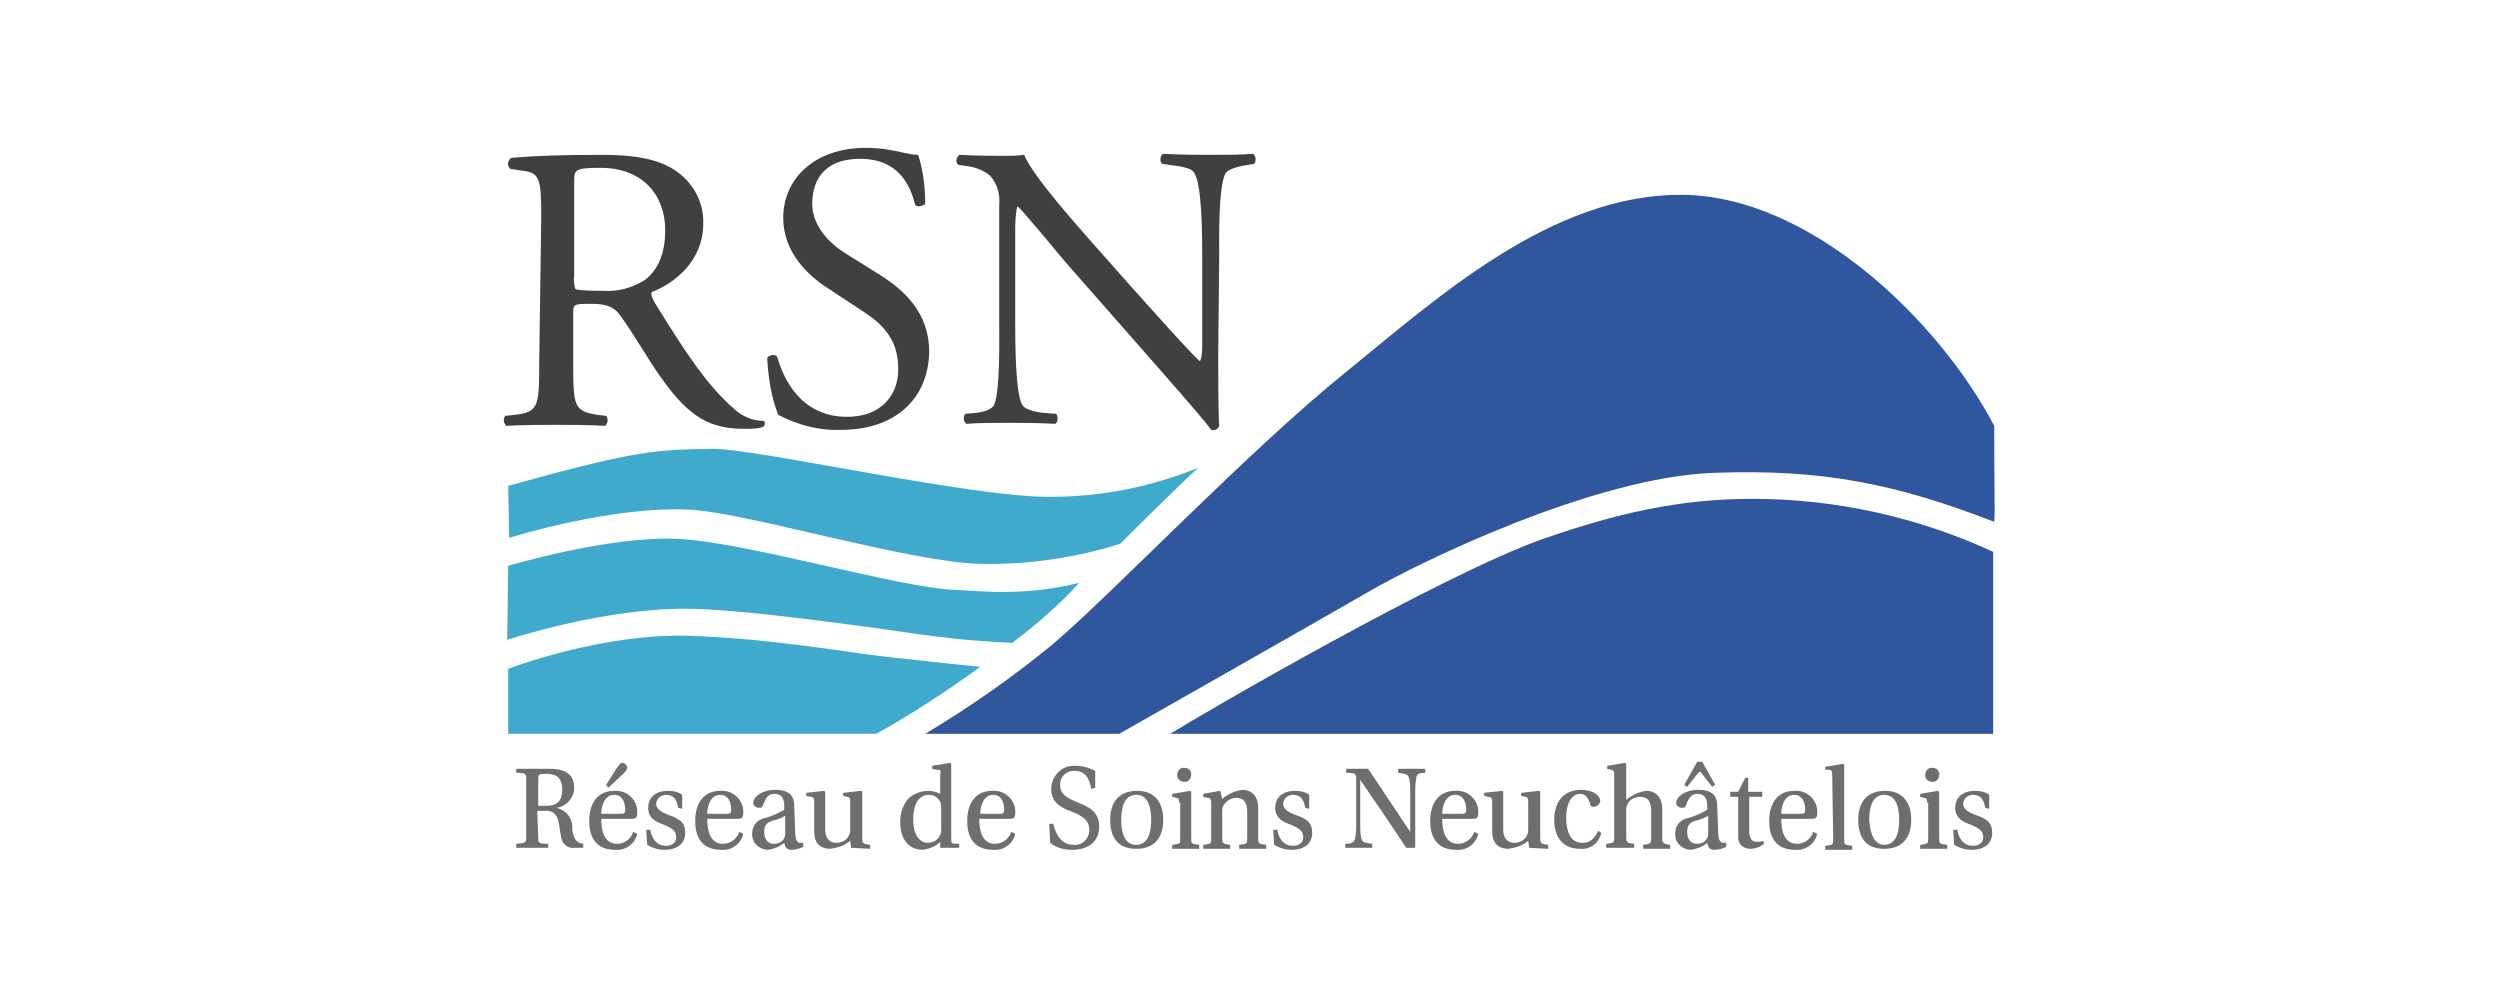
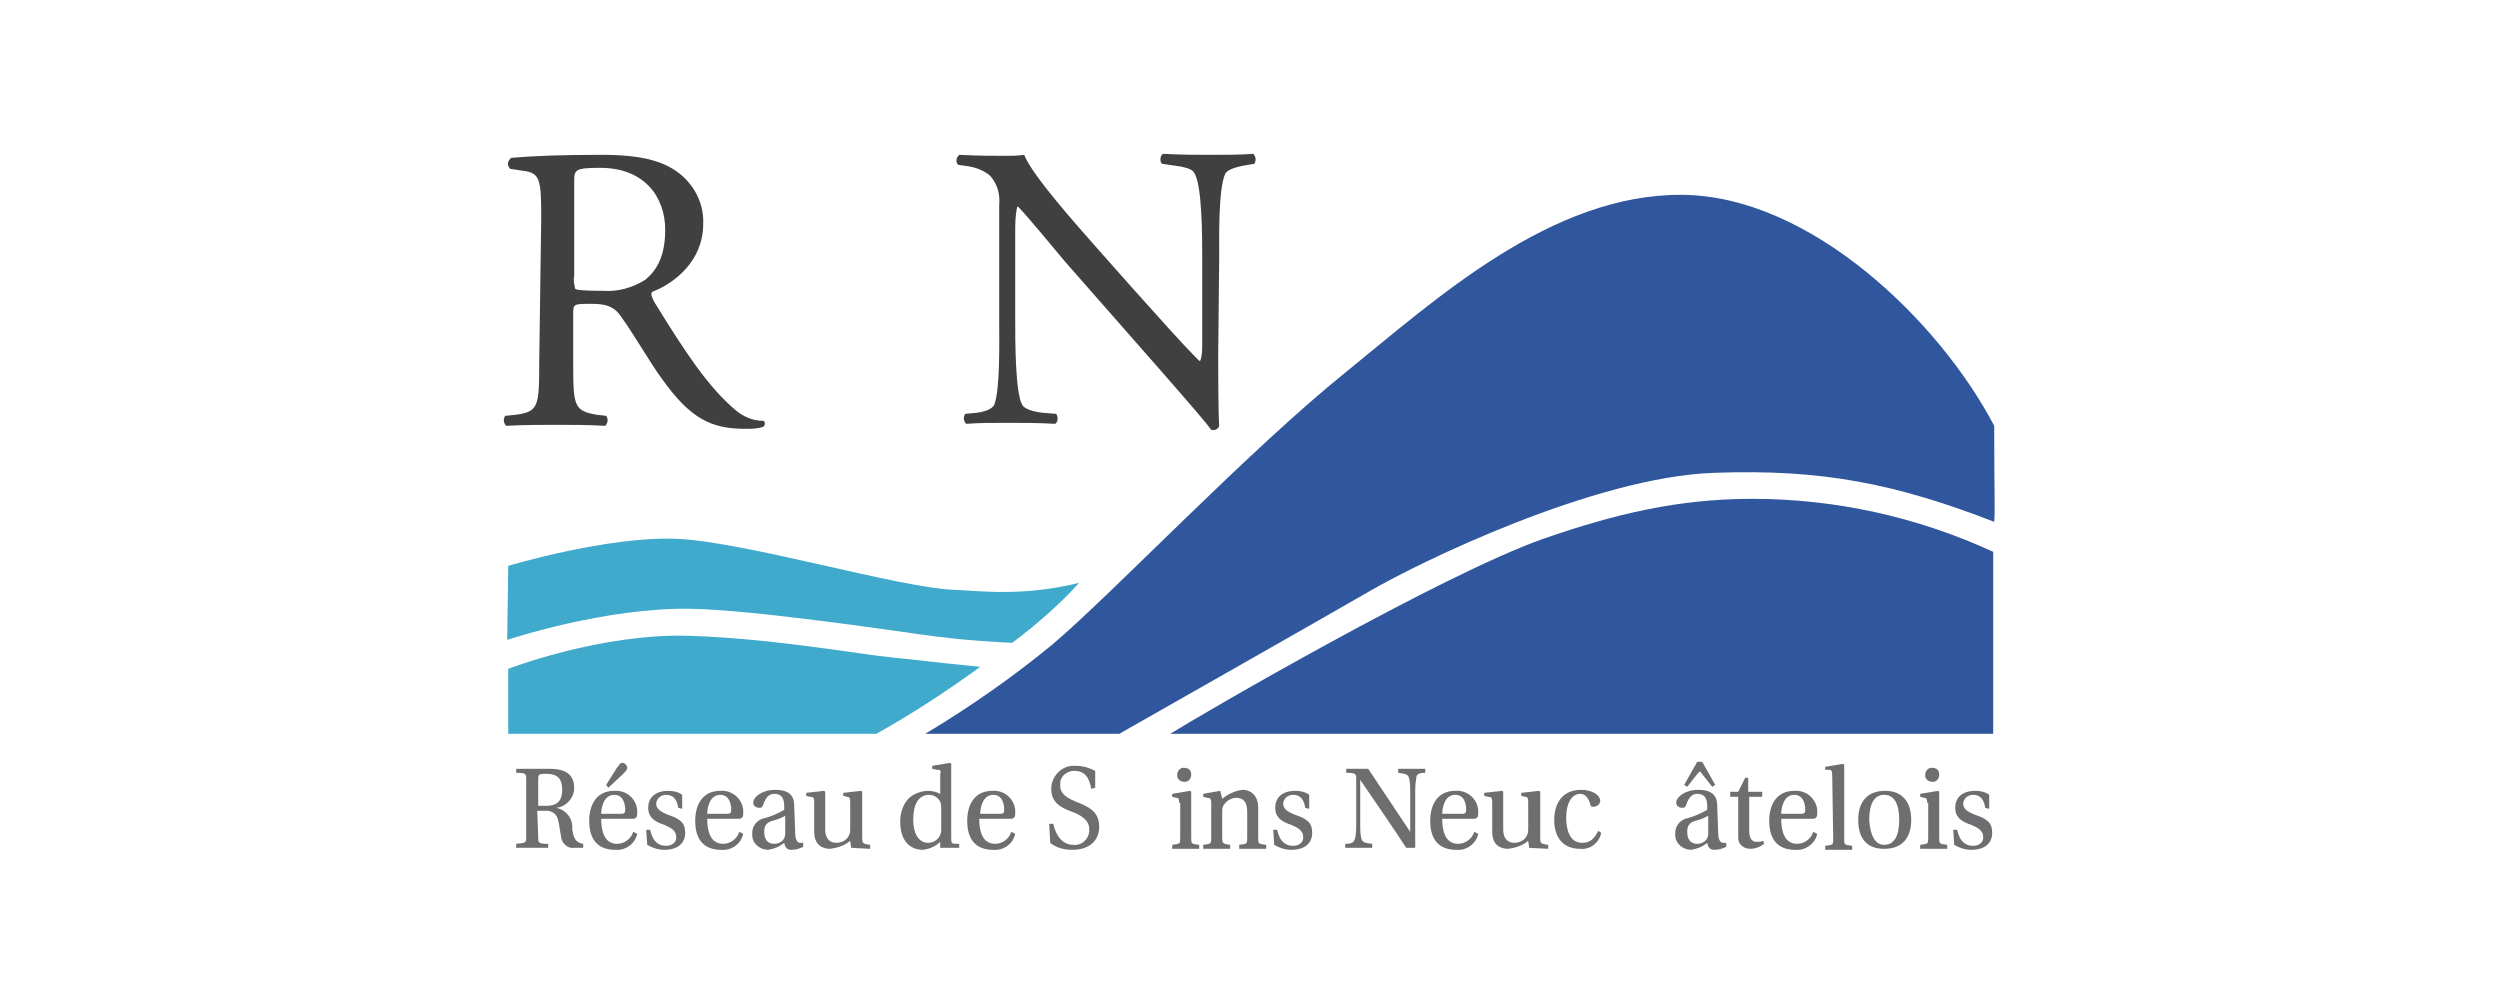
<svg xmlns="http://www.w3.org/2000/svg" version="1.0" id="Calque_1" x="0px" y="0px" viewBox="0 0 250 100" style="enable-background:new 0 0 250 100;" xml:space="preserve">
  <style type="text/css">
	.st0{fill:#30579D;}
	.st1{fill:#404040;}
	.st2{fill:#6E6E70;}
	.st3{fill:#3FAACC;}
</style>
  <g id="Groupe_19" transform="translate(-48.379 -304.017)">
    <path id="Tracé_9" class="st0" d="M140.9,377.4c4.5-2.7,8.8-5.7,12.8-9c6.1-5.2,19.6-19.4,29.3-27.2c9-7.3,20.5-17.8,33.6-17.7   c12.8,0.1,25.7,12.6,31.2,23.1c0,6.5,0.1,8.6,0,9.6c-9.8-3.8-17.2-5.3-28-4.9c-12,0.4-29.6,9-34.4,11.8c-5.2,3-25.1,14.3-25.1,14.3   L140.9,377.4z" />
    <path id="Tracé_10" class="st0" d="M165.4,377.4c3.2-2,27.1-15.9,37.3-19.5c7.2-2.5,13.5-4,20.9-4c8.3,0,16.5,1.8,24.1,5.3v18.2   C247.8,377.4,176.8,377.4,165.4,377.4" />
    <path id="Tracé_11" class="st1" d="M105.8,331.6c-0.1,0.4,0,0.9,0.1,1.3c0.1,0.1,0.7,0.2,2.8,0.2c1.5,0.1,2.9-0.3,4.2-1.1   c1.1-0.9,2-2.3,2-5c0-3.2-2-6.2-6.5-6.2c-2.5,0-2.6,0.2-2.6,1.3L105.8,331.6z M102.5,325.8c0-3.8-0.1-4.5-1.8-4.7l-1.3-0.2   c-0.3-0.3-0.3-0.7,0-1c0,0,0,0,0.1-0.1c2.3-0.2,5.1-0.3,9-0.3c2.5,0,4.9,0.2,6.8,1.2c2.1,1.1,3.5,3.3,3.4,5.7c0,3.8-3,6-5.1,6.8   c-0.2,0.2,0,0.6,0.2,1c3.2,5.2,5.4,8.5,8.1,10.8c0.8,0.7,1.8,1.1,2.8,1.1c0.2,0.1,0.2,0.3,0.1,0.5c0,0-0.1,0.1-0.1,0.1   c-0.6,0.2-1.2,0.2-1.8,0.2c-3.4,0-5.5-1-8.4-5.1c-1.1-1.5-2.7-4.3-4-6.1c-0.6-0.9-1.3-1.3-2.9-1.3c-1.8,0-1.9,0-1.9,0.9v5.1   c0,4.3,0.1,4.7,2.4,5.1l0.9,0.1c0.2,0.3,0.2,0.7-0.1,1c-1.8-0.1-3.2-0.1-4.8-0.1c-1.7,0-3.2,0-5.1,0.1c-0.3-0.3-0.3-0.7-0.1-1   l1-0.1c2.3-0.3,2.4-0.8,2.4-5.1L102.5,325.8z" />
-     <path id="Tracé_12" class="st1" d="M132.5,347c-2.2,0.1-4.4-0.5-6.3-1.5c-0.7-1.8-1-3.7-1.1-5.7c0.2-0.3,0.8-0.4,1-0.1   c0.6,2.1,2.3,6,7,6c3.4,0,5.1-2.2,5.1-4.7c0-1.8-0.4-3.8-3.3-5.7l-3.8-2.5c-2-1.3-4.4-3.6-4.4-7c0-3.8,3-7,8.3-7   c1.3,0,2.5,0.2,3.8,0.5c0.5,0.1,0.9,0.2,1.4,0.2c0.5,1.6,0.7,3.3,0.7,4.9c-0.2,0.2-0.8,0.4-1,0.1c-0.5-1.9-1.6-4.6-5.5-4.6   c-4,0-4.8,2.6-4.8,4.5c0,2.3,1.9,4.1,3.4,5l3.2,2c2.6,1.6,5.1,3.9,5.1,7.8C141.2,344,137.8,347,132.5,347" />
    <path id="Tracé_13" class="st1" d="M170.2,339.5c0,1.2,0,6,0.1,7.1c-0.1,0.3-0.4,0.5-0.8,0.4c-0.5-0.7-1.7-2.1-5.2-6.1l-9.4-10.7   c-1.1-1.3-3.8-4.6-4.7-5.5h-0.1c-0.2,0.9-0.2,1.7-0.2,2.6v8.8c0,1.9,0,7.2,0.7,8.4c0.2,0.4,1.1,0.7,2.1,0.8l1.3,0.1   c0.2,0.3,0.2,0.8-0.1,1c-1.8-0.1-3.2-0.1-4.7-0.1c-1.7,0-2.8,0-4.2,0.1c-0.3-0.3-0.3-0.7-0.1-1l1.1-0.1c0.9-0.1,1.6-0.4,1.8-0.8   c0.6-1.5,0.5-6.4,0.5-8.3v-11.7c0.1-1.1-0.2-2.1-0.9-2.9c-0.7-0.6-1.6-0.9-2.5-1l-0.7-0.1c-0.3-0.3-0.2-0.7,0.1-1c0,0,0,0,0,0   c1.7,0.1,3.8,0.1,4.6,0.1c0.6,0,1.2,0,1.9-0.1c0.8,2.1,5.6,7.4,6.9,8.9l3.9,4.4c2.8,3.1,4.8,5.4,6.7,7.3h0.1   c0.2-0.5,0.2-1.1,0.2-1.7v-8.7c0-1.9,0-7.2-0.8-8.4c-0.2-0.4-0.9-0.6-2.5-0.8l-0.7-0.1c-0.3-0.2-0.2-0.9,0.1-1   c1.9,0.1,3.2,0.1,4.8,0.1c1.7,0,2.8,0,4.2-0.1c0.3,0.3,0.3,0.7,0.1,1c0,0,0,0,0,0l-0.6,0.1c-1.3,0.2-2.1,0.5-2.3,0.9   c-0.7,1.5-0.6,6.5-0.6,8.3L170.2,339.5z" />
    <path id="Tracé_14" class="st2" d="M102.2,384.6h0.8c1.1,0,1.6-0.5,1.6-1.6c0-1.5-0.9-1.6-1.7-1.6c-0.7,0-0.7,0.1-0.7,0.6   L102.2,384.6z M102.2,387.7c0,0.6,0,0.7,1,0.7v0.4H100v-0.4c1-0.1,1-0.1,1-0.7V382c0-0.6,0-0.7-1-0.7v-0.4h3.4   c1.9,0,2.4,0.9,2.4,1.9c0,1-0.8,1.9-1.8,2v0c1,0.2,1.7,1.1,1.6,2.1c0.1,0.8,0.3,1.4,1.1,1.5v0.4h-0.9c-0.6,0.1-1.2-0.4-1.3-1   c0,0,0,0,0,0c-0.1-0.5-0.2-1.4-0.3-1.7c-0.1-0.7-0.7-1.1-1.4-1h-0.7L102.2,387.7z" />
    <path id="Tracé_15" class="st2" d="M109,382.5l1-1.6c0.3-0.4,0.4-0.6,0.6-0.6c0.3,0,0.5,0.3,0.5,0.5c0,0.2-0.2,0.4-0.5,0.7   l-1.4,1.3L109,382.5z M110.5,385.4c0.3,0,0.4-0.1,0.4-0.4c0-0.4-0.1-1.5-1.1-1.5c-1.1,0-1.3,1.4-1.3,1.9H110.5z M108.5,385.9   c0,1.2,0.3,2.5,1.6,2.5c0.7,0,1.4-0.5,1.6-1.2l0.4,0.2c-0.2,1-1.2,1.7-2.2,1.6c-1.8,0-2.6-1.1-2.6-2.9c0-1.7,0.8-3,2.5-3   c1.2-0.1,2.2,0.8,2.3,1.9c0,0.1,0,0.2,0,0.4c0,0.4-0.2,0.5-0.5,0.5L108.5,385.9z" />
    <path id="Tracé_16" class="st2" d="M116.2,384.8c-0.1-0.7-0.4-1.3-1.2-1.3c-0.5,0-0.9,0.3-1,0.8c0,0,0,0.1,0,0.1   c0,0.6,0.7,0.9,1.2,1.1c1.2,0.4,1.7,0.8,1.7,1.8c0,1-0.7,1.7-2.1,1.7c-0.6,0-1.2-0.2-1.7-0.5l-0.1-1.5h0.4c0.2,1,0.7,1.6,1.6,1.6   c0.5,0,1-0.3,1-0.8c0,0,0-0.1,0-0.1c0-0.6-0.5-0.9-1.2-1.2c-0.9-0.3-1.6-0.7-1.6-1.7c0-1.1,0.8-1.7,2-1.7c0.5,0,1,0.1,1.4,0.4v1.4   L116.2,384.8z" />
    <path id="Tracé_17" class="st2" d="M121.1,385.4c0.3,0,0.4-0.1,0.4-0.4c0-0.4-0.1-1.5-1.1-1.5c-1.1,0-1.3,1.4-1.3,1.9H121.1z    M119.1,385.9c0,1.2,0.3,2.5,1.6,2.5c0.7,0,1.4-0.5,1.6-1.2l0.4,0.2c-0.2,1-1.2,1.7-2.2,1.6c-1.8,0-2.6-1.1-2.6-2.9   c0-1.7,0.8-3,2.5-3c1.2-0.1,2.2,0.8,2.3,1.9c0,0.1,0,0.2,0,0.4c0,0.4-0.2,0.5-0.5,0.5L119.1,385.9z" />
    <path id="Tracé_18" class="st2" d="M126.9,385.6c-0.4,0.2-0.8,0.4-1.3,0.5c-0.6,0.2-0.8,0.5-0.8,1.1c0,0.7,0.3,1.2,1,1.2   c0.6,0,1.1-0.4,1.1-1c0,0,0-0.1,0-0.1L126.9,385.6z M127.9,387.3c0,0.7,0.2,0.9,0.4,1c0.1,0,0.3,0,0.4,0l0,0.4   c-0.4,0.2-0.8,0.3-1.2,0.3c-0.4,0-0.6-0.2-0.7-0.7c-0.5,0.4-1,0.6-1.6,0.7c-0.8,0-1.6-0.6-1.6-1.5c0-0.1,0-0.1,0-0.2   c0-0.6,0.4-1.2,1-1.4c0.8-0.2,1.5-0.5,2.2-0.9v-0.4c0-0.9-0.4-1.2-1-1.2c-0.4,0-0.8,0.2-1.1,1.1c-0.1,0.2-0.1,0.3-0.4,0.3   c-0.3,0-0.6-0.2-0.6-0.5c0-0.6,0.9-1.3,2.2-1.3c1.7,0,1.9,0.9,1.9,1.6L127.9,387.3z" />
    <path id="Tracé_19" class="st2" d="M133.5,388.8l-0.1-0.7c-0.6,0.5-1.3,0.7-2,0.8c-0.8,0-1.6-0.4-1.6-1.7v-3   c0-0.4-0.1-0.5-0.4-0.5l-0.4-0.1v-0.3l1.8-0.2l0.1,0.1v3.8c0,0.9,0.5,1.3,1.1,1.3c0.6,0,1.1-0.3,1.3-0.8c0.1-0.2,0.1-0.4,0.1-0.7   v-2.6c0-0.4-0.1-0.5-0.3-0.5l-0.4-0.1v-0.3l1.8-0.2l0.1,0.1v4.6c0,0.6,0.1,0.6,0.8,0.7v0.4L133.5,388.8z" />
    <path id="Tracé_20" class="st2" d="M142.5,384.9c0-0.2,0-0.5-0.1-0.7c-0.2-0.4-0.6-0.7-1.1-0.7c-1.1,0-1.6,1-1.6,2.5   c0,1.3,0.5,2.3,1.5,2.3c0.5,0,1-0.3,1.2-0.8c0.1-0.2,0.1-0.4,0.1-0.6L142.5,384.9z M142.1,381l-0.5-0.1v-0.3l1.8-0.3l0.1,0.1v7.4   c0,0.6,0,0.6,0.8,0.6v0.4h-1.9v-0.6c-0.5,0.5-1.1,0.7-1.7,0.8c-1.5,0-2.3-1.1-2.3-2.8c0-0.8,0.2-1.6,0.8-2.3c0.5-0.5,1.3-0.8,2-0.8   c0.4,0,0.8,0.1,1.2,0.3v-1.9C142.5,381,142.4,381,142.1,381" />
    <path id="Tracé_21" class="st2" d="M148.4,385.4c0.3,0,0.4-0.1,0.4-0.4c0-0.4-0.1-1.5-1.1-1.5c-1.1,0-1.3,1.4-1.3,1.9H148.4z    M146.3,385.9c0,1.2,0.3,2.5,1.6,2.5c0.7,0,1.4-0.5,1.6-1.2l0.4,0.2c-0.2,1-1.2,1.7-2.2,1.6c-1.8,0-2.6-1.1-2.6-2.9   c0-1.7,0.8-3,2.5-3c1.2-0.1,2.2,0.8,2.3,1.9c0,0.1,0,0.2,0,0.4c0,0.4-0.2,0.5-0.5,0.5L146.3,385.9z" />
    <path id="Tracé_22" class="st2" d="M157.5,382.9c-0.2-1.2-0.7-1.8-1.7-1.8c-0.7,0-1.4,0.5-1.4,1.3c0,0.1,0,0.1,0,0.2   c0,0.9,0.9,1.3,1.6,1.6c1.3,0.5,2.3,1,2.3,2.5c0,1.2-0.8,2.3-2.7,2.3c-0.8,0-1.6-0.2-2.2-0.7l-0.1-1.9h0.4c0.3,1.3,1,2.1,2,2.1   c0.8,0.1,1.5-0.5,1.6-1.3c0-0.1,0-0.2,0-0.3c0-0.9-0.9-1.4-1.7-1.7c-1.1-0.4-2.1-0.9-2.1-2.3c0-1.2,1-2.3,2.2-2.3   c0.1,0,0.2,0,0.3,0c0.7,0,1.3,0.2,1.9,0.5v1.7L157.5,382.9z" />
-     <path id="Tracé_23" class="st2" d="M162,388.5c1,0,1.5-0.9,1.5-2.5c0-1.6-0.5-2.5-1.5-2.5s-1.5,0.9-1.5,2.5   C160.5,387.6,161,388.5,162,388.5 M164.7,386c0,1.8-0.9,2.9-2.7,2.9c-1.8,0-2.6-1.1-2.6-2.9s0.9-2.9,2.7-2.9   C163.8,383.1,164.7,384.2,164.7,386" />
    <path id="Tracé_24" class="st2" d="M167.5,381.5c0,0.4-0.3,0.7-0.6,0.7c0,0,0,0-0.1,0c-0.4,0-0.7-0.3-0.7-0.6c0,0,0,0,0-0.1   c0-0.4,0.3-0.7,0.6-0.7c0,0,0,0,0.1,0C167.2,380.8,167.5,381,167.5,381.5C167.5,381.4,167.5,381.5,167.5,381.5 M166.3,384.3   c0-0.4-0.1-0.5-0.3-0.5l-0.4-0.1v-0.3l1.8-0.3l0.1,0.1v4.6c0,0.6,0,0.6,0.8,0.7v0.4h-2.7v-0.4c0.8-0.1,0.8-0.1,0.8-0.7V384.3z" />
    <path id="Tracé_25" class="st2" d="M174.2,387.8c0,0.6,0,0.6,0.8,0.7v0.4h-2.7v-0.4c0.8-0.1,0.8-0.1,0.8-0.7v-2.6   c0-1-0.4-1.4-1.1-1.4c-0.5,0-1,0.3-1.3,0.8c-0.1,0.2-0.1,0.4-0.1,0.6v2.6c0,0.6,0.1,0.6,0.8,0.7v0.4h-2.7v-0.4   c0.8-0.1,0.8-0.1,0.8-0.7v-3.5c0-0.4-0.1-0.5-0.4-0.5l-0.4-0.1v-0.3l1.7-0.3l0.2,0.8c0.6-0.5,1.3-0.8,2-0.9c1,0,1.6,0.7,1.6,1.8   L174.2,387.8z" />
    <path id="Tracé_26" class="st2" d="M178.9,384.8c-0.1-0.7-0.4-1.3-1.2-1.3c-0.5,0-0.9,0.3-1,0.8c0,0,0,0.1,0,0.1   c0,0.6,0.7,0.9,1.2,1.1c1.2,0.4,1.7,0.8,1.7,1.8c0,1-0.7,1.7-2.1,1.7c-0.6,0-1.2-0.2-1.7-0.5l-0.1-1.5h0.4c0.2,1,0.7,1.6,1.6,1.6   c0.5,0,1-0.3,1-0.8c0,0,0-0.1,0-0.1c0-0.6-0.5-0.9-1.2-1.2c-0.9-0.3-1.6-0.7-1.6-1.7c0-1.1,0.8-1.7,2-1.7c0.5,0,1,0.1,1.4,0.4v1.4   L178.9,384.8z" />
    <path id="Tracé_27" class="st2" d="M189,388.8c-1.5-2.3-3.1-4.6-4.6-6.8h0v4.4c0,0.5,0,1,0.1,1.4c0.1,0.5,0.4,0.5,1.1,0.6v0.4   h-2.7v-0.4c0.6,0,0.9-0.1,1-0.6c0.1-0.5,0.1-1,0.1-1.4V382c0-0.6,0-0.7-1-0.7v-0.4h2.2c1.2,1.8,2.8,4.2,4.2,6.3l0,0v-3.9   c0-0.5,0-1-0.1-1.4c-0.1-0.5-0.4-0.5-1.1-0.6v-0.4h2.7v0.4c-0.6,0-0.9,0.1-0.9,0.6c-0.1,0.5-0.1,1-0.1,1.4v5.5L189,388.8z" />
    <path id="Tracé_28" class="st2" d="M194.6,385.4c0.3,0,0.4-0.1,0.4-0.4c0-0.4-0.1-1.5-1.1-1.5c-1.1,0-1.3,1.4-1.3,1.9H194.6z    M192.6,385.9c0,1.2,0.3,2.5,1.6,2.5c0.7,0,1.4-0.5,1.6-1.2l0.4,0.2c-0.2,1-1.2,1.7-2.2,1.6c-1.8,0-2.6-1.1-2.6-2.9   c0-1.7,0.8-3,2.5-3c1.2-0.1,2.2,0.8,2.3,1.9c0,0.1,0,0.2,0,0.4c0,0.4-0.2,0.5-0.5,0.5L192.6,385.9z" />
    <path id="Tracé_29" class="st2" d="M201.3,388.8l-0.1-0.7c-0.6,0.5-1.3,0.7-2,0.8c-0.8,0-1.6-0.4-1.6-1.7v-3   c0-0.4-0.1-0.5-0.4-0.5l-0.4-0.1v-0.3l1.8-0.2l0.1,0.1v3.8c0,0.9,0.5,1.3,1.1,1.3c0.6,0,1.1-0.3,1.3-0.8c0.1-0.2,0.1-0.4,0.1-0.7   v-2.6c0-0.4-0.1-0.5-0.3-0.5l-0.4-0.1v-0.3l1.8-0.2l0.1,0.1v4.6c0,0.6,0.1,0.6,0.8,0.7v0.4L201.3,388.8z" />
    <path id="Tracé_30" class="st2" d="M208.5,387.3c-0.2,1-1.1,1.7-2.1,1.6c-1.6,0-2.6-1-2.6-2.9c0-1.5,0.7-3,2.7-3   c1.2,0,1.9,0.6,1.9,1.1c0,0.3-0.3,0.6-0.7,0.6c-0.2,0-0.3-0.1-0.3-0.3c-0.2-0.6-0.5-1-1-1c-0.7,0-1.4,0.7-1.4,2.4   c0,1.1,0.3,2.5,1.6,2.5c0.8,0,1.2-0.4,1.6-1.2L208.5,387.3z" />
-     <path id="Tracé_31" class="st2" d="M209.8,381.5c0-0.4-0.1-0.5-0.3-0.5l-0.4-0.1v-0.3l1.8-0.3l0.1,0.1v3.6c0.6-0.5,1.3-0.8,2-0.9   c1,0,1.6,0.7,1.6,1.8v2.9c0,0.5,0.1,0.6,0.8,0.7v0.4h-2.7v-0.4c0.7-0.1,0.8-0.1,0.8-0.7v-2.7c0-1-0.4-1.4-1.1-1.4   c-0.6,0-1.1,0.3-1.3,0.8c-0.1,0.2-0.1,0.4-0.1,0.6v2.6c0,0.6,0.1,0.6,0.8,0.7v0.4H209v-0.4c0.8-0.1,0.8-0.1,0.8-0.7L209.8,381.5z" />
    <path id="Tracé_32" class="st2" d="M219.2,385.6c-0.4,0.2-0.8,0.4-1.3,0.5c-0.6,0.2-0.8,0.5-0.8,1.1c0,0.7,0.3,1.2,1,1.2   c0.6,0,1.1-0.4,1.1-1c0,0,0-0.1,0-0.1L219.2,385.6z M219.6,382.7l-1.1-1.4c-0.1-0.2-0.2-0.1-0.3,0l-1.1,1.4l-0.3-0.2l1.3-2.3h0.5   l1.3,2.3L219.6,382.7z M220.2,387.3c0,0.7,0.2,0.9,0.4,1c0.1,0,0.3,0,0.4,0l0,0.4c-0.4,0.2-0.8,0.3-1.2,0.3c-0.4,0-0.6-0.2-0.7-0.7   c-0.5,0.4-1,0.6-1.6,0.7c-0.8,0-1.6-0.6-1.6-1.5c0-0.1,0-0.1,0-0.2c0-0.6,0.4-1.2,1-1.4c0.8-0.2,1.5-0.5,2.2-0.9v-0.4   c0-0.9-0.4-1.2-1-1.2c-0.4,0-0.8,0.2-1.1,1.1c-0.1,0.2-0.1,0.3-0.4,0.3c-0.3,0-0.6-0.2-0.6-0.5c0-0.6,0.9-1.3,2.2-1.3   c1.7,0,1.9,0.9,1.9,1.6L220.2,387.3z" />
    <path id="Tracé_33" class="st2" d="M223.3,383.7v3.4c0,0.9,0.4,1.1,0.7,1.1c0.2,0,0.5,0,0.7-0.1l0.1,0.3c-0.4,0.3-0.9,0.5-1.4,0.5   c-0.6,0-1.2-0.4-1.2-1.1c0-0.1,0-0.1,0-0.2v-3.9h-0.8v-0.5h0.8l0.7-1.4h0.3v1.4h1.4v0.5L223.3,383.7z" />
    <path id="Tracé_34" class="st2" d="M228.5,385.4c0.3,0,0.4-0.1,0.4-0.4c0-0.4-0.1-1.5-1.1-1.5c-1.1,0-1.3,1.4-1.3,1.9H228.5z    M226.5,385.9c0,1.2,0.3,2.5,1.6,2.5c0.7,0,1.4-0.5,1.6-1.2l0.4,0.2c-0.2,1-1.2,1.7-2.2,1.6c-1.8,0-2.6-1.1-2.6-2.9   c0-1.7,0.8-3,2.5-3c1.2-0.1,2.2,0.8,2.3,1.9c0,0.1,0,0.2,0,0.4c0,0.4-0.2,0.5-0.5,0.5L226.5,385.9z" />
    <path id="Tracé_35" class="st2" d="M231.6,381.5c0-0.4-0.1-0.5-0.3-0.5l-0.4,0v-0.3l1.8-0.3l0.1,0.1v7.4c0,0.6,0,0.6,0.8,0.7v0.4   h-2.7v-0.4c0.8-0.1,0.8-0.1,0.8-0.7L231.6,381.5z" />
    <path id="Tracé_36" class="st2" d="M236.8,388.5c1,0,1.5-0.9,1.5-2.5c0-1.6-0.5-2.5-1.5-2.5c-1,0-1.5,0.9-1.5,2.5   C235.4,387.6,235.9,388.5,236.8,388.5 M239.5,386c0,1.8-0.9,2.9-2.7,2.9c-1.8,0-2.6-1.1-2.6-2.9s0.9-2.9,2.7-2.9   C238.6,383.1,239.5,384.2,239.5,386" />
    <path id="Tracé_37" class="st2" d="M242.3,381.5c0,0.4-0.3,0.7-0.6,0.7c0,0,0,0-0.1,0c-0.4,0-0.7-0.3-0.7-0.6c0,0,0,0,0-0.1   c0-0.4,0.3-0.7,0.6-0.7c0,0,0,0,0.1,0C242,380.8,242.3,381,242.3,381.5C242.4,381.4,242.4,381.5,242.3,381.5 M241.1,384.3   c0-0.4-0.1-0.5-0.3-0.5l-0.4-0.1v-0.3l1.8-0.3l0.1,0.1v4.6c0,0.6,0,0.6,0.8,0.7v0.4h-2.7v-0.4c0.8-0.1,0.8-0.1,0.8-0.7V384.3z" />
    <path id="Tracé_38" class="st2" d="M246.9,384.8c-0.1-0.7-0.4-1.3-1.2-1.3c-0.5,0-0.9,0.3-1,0.8c0,0,0,0.1,0,0.1   c0,0.6,0.7,0.9,1.2,1.1c1.2,0.4,1.7,0.8,1.7,1.8c0,1-0.7,1.7-2.1,1.7c-0.6,0-1.2-0.2-1.7-0.5l-0.1-1.5h0.4c0.2,1,0.7,1.6,1.6,1.6   c0.5,0,1-0.3,1-0.8c0,0,0-0.1,0-0.1c0-0.6-0.5-0.9-1.2-1.2c-0.9-0.3-1.6-0.7-1.6-1.7c0-1.1,0.8-1.7,2-1.7c0.5,0,1,0.1,1.4,0.4v1.4   L246.9,384.8z" />
-     <path id="Tracé_39" class="st3" d="M99.2,352.6c12.9-3.6,14.8-3.6,20.3-3.7c4.3-0.1,26.1,4.9,34,4.8c5,0,10-1,14.7-2.9   c-2.1,1.9-6.6,6.4-7.8,7.6c-4.5,1.4-9.2,2.1-13.9,2c-6.9-0.1-23-5-28.9-5.4c-7.8-0.5-18.3,2.8-18.3,2.8L99.2,352.6z" />
    <path id="Tracé_40" class="st3" d="M99.2,360.6c0,0,10-3,16.9-2.7c6.8,0.3,22.2,4.9,27.7,5.1c2.6,0.1,6.8,0.7,12.5-0.7   c-2,2.2-4.3,4.2-6.7,6c-4.5-0.2-7.5-0.6-9.6-0.9c-2.1-0.3-16.4-2.4-22.4-2.5c-8.6-0.2-18.5,3.1-18.5,3.1L99.2,360.6z" />
    <path id="Tracé_41" class="st3" d="M99.2,377.4v-6.5c0,0,9.3-3.6,18.2-3.3c8.6,0.3,16.5,1.8,20.5,2.2s2.5,0.3,8.5,0.9   c-3.3,2.4-6.8,4.7-10.4,6.7H99.2z" />
  </g>
</svg>